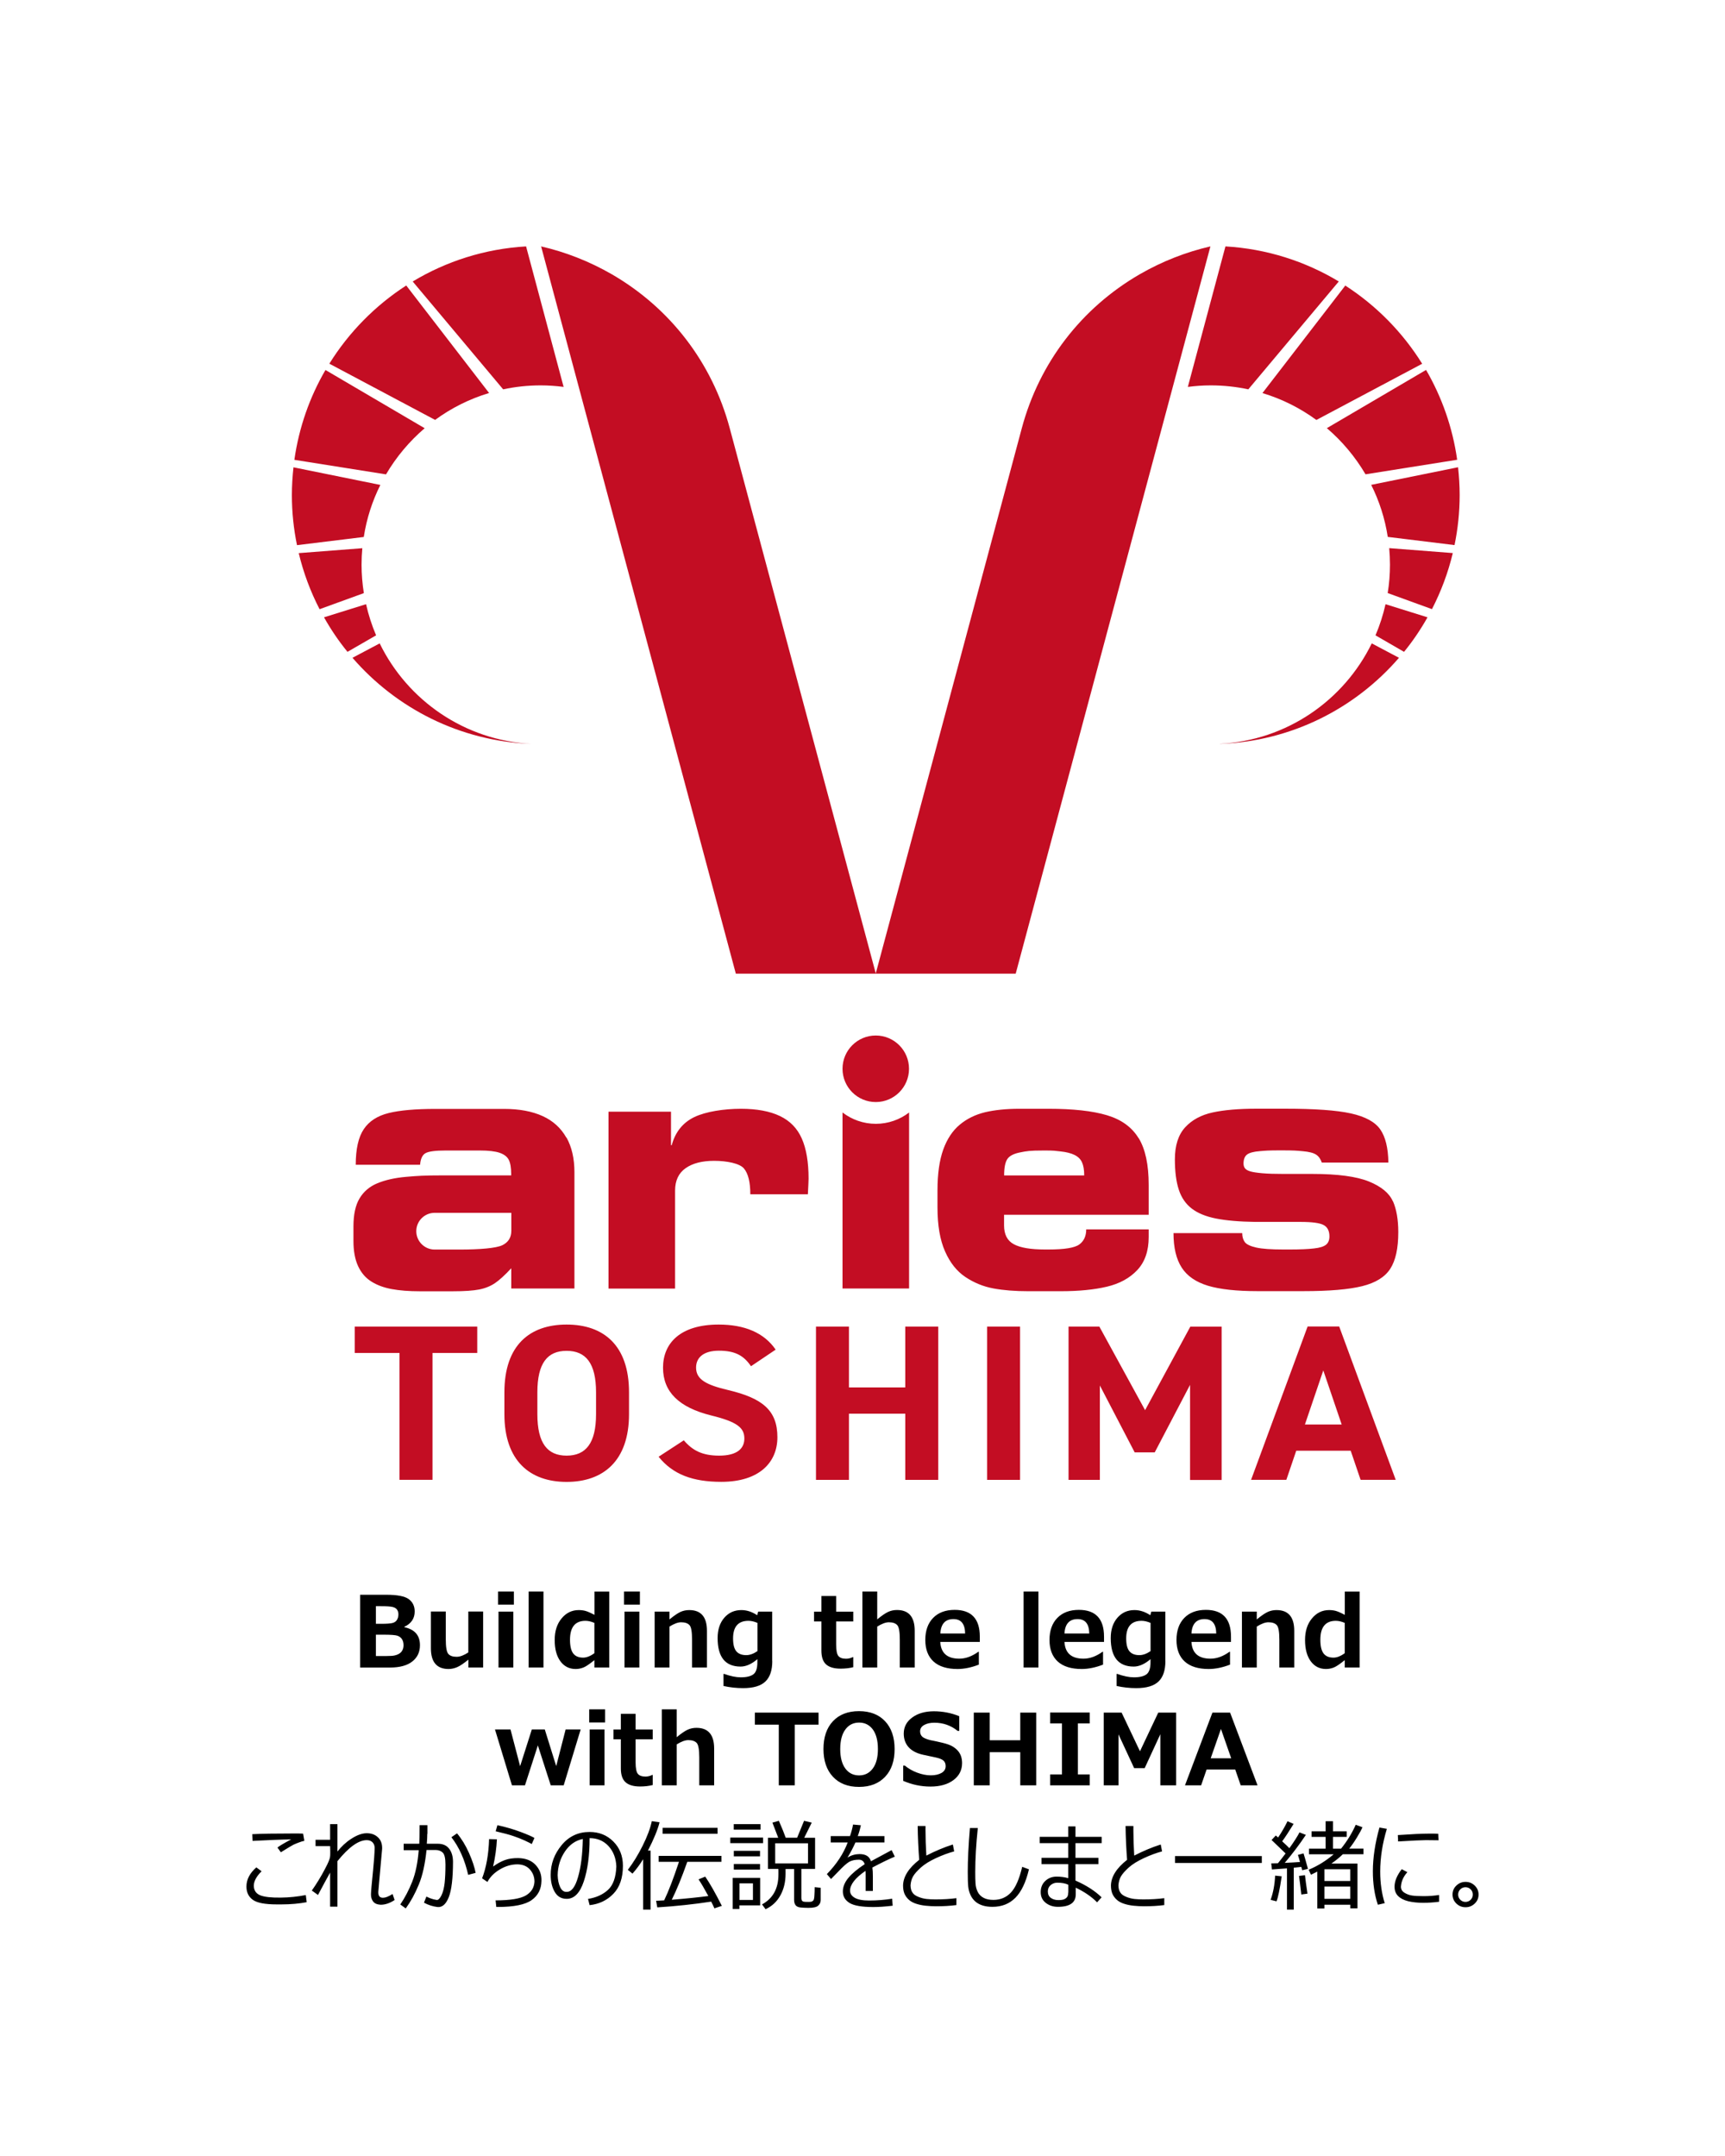
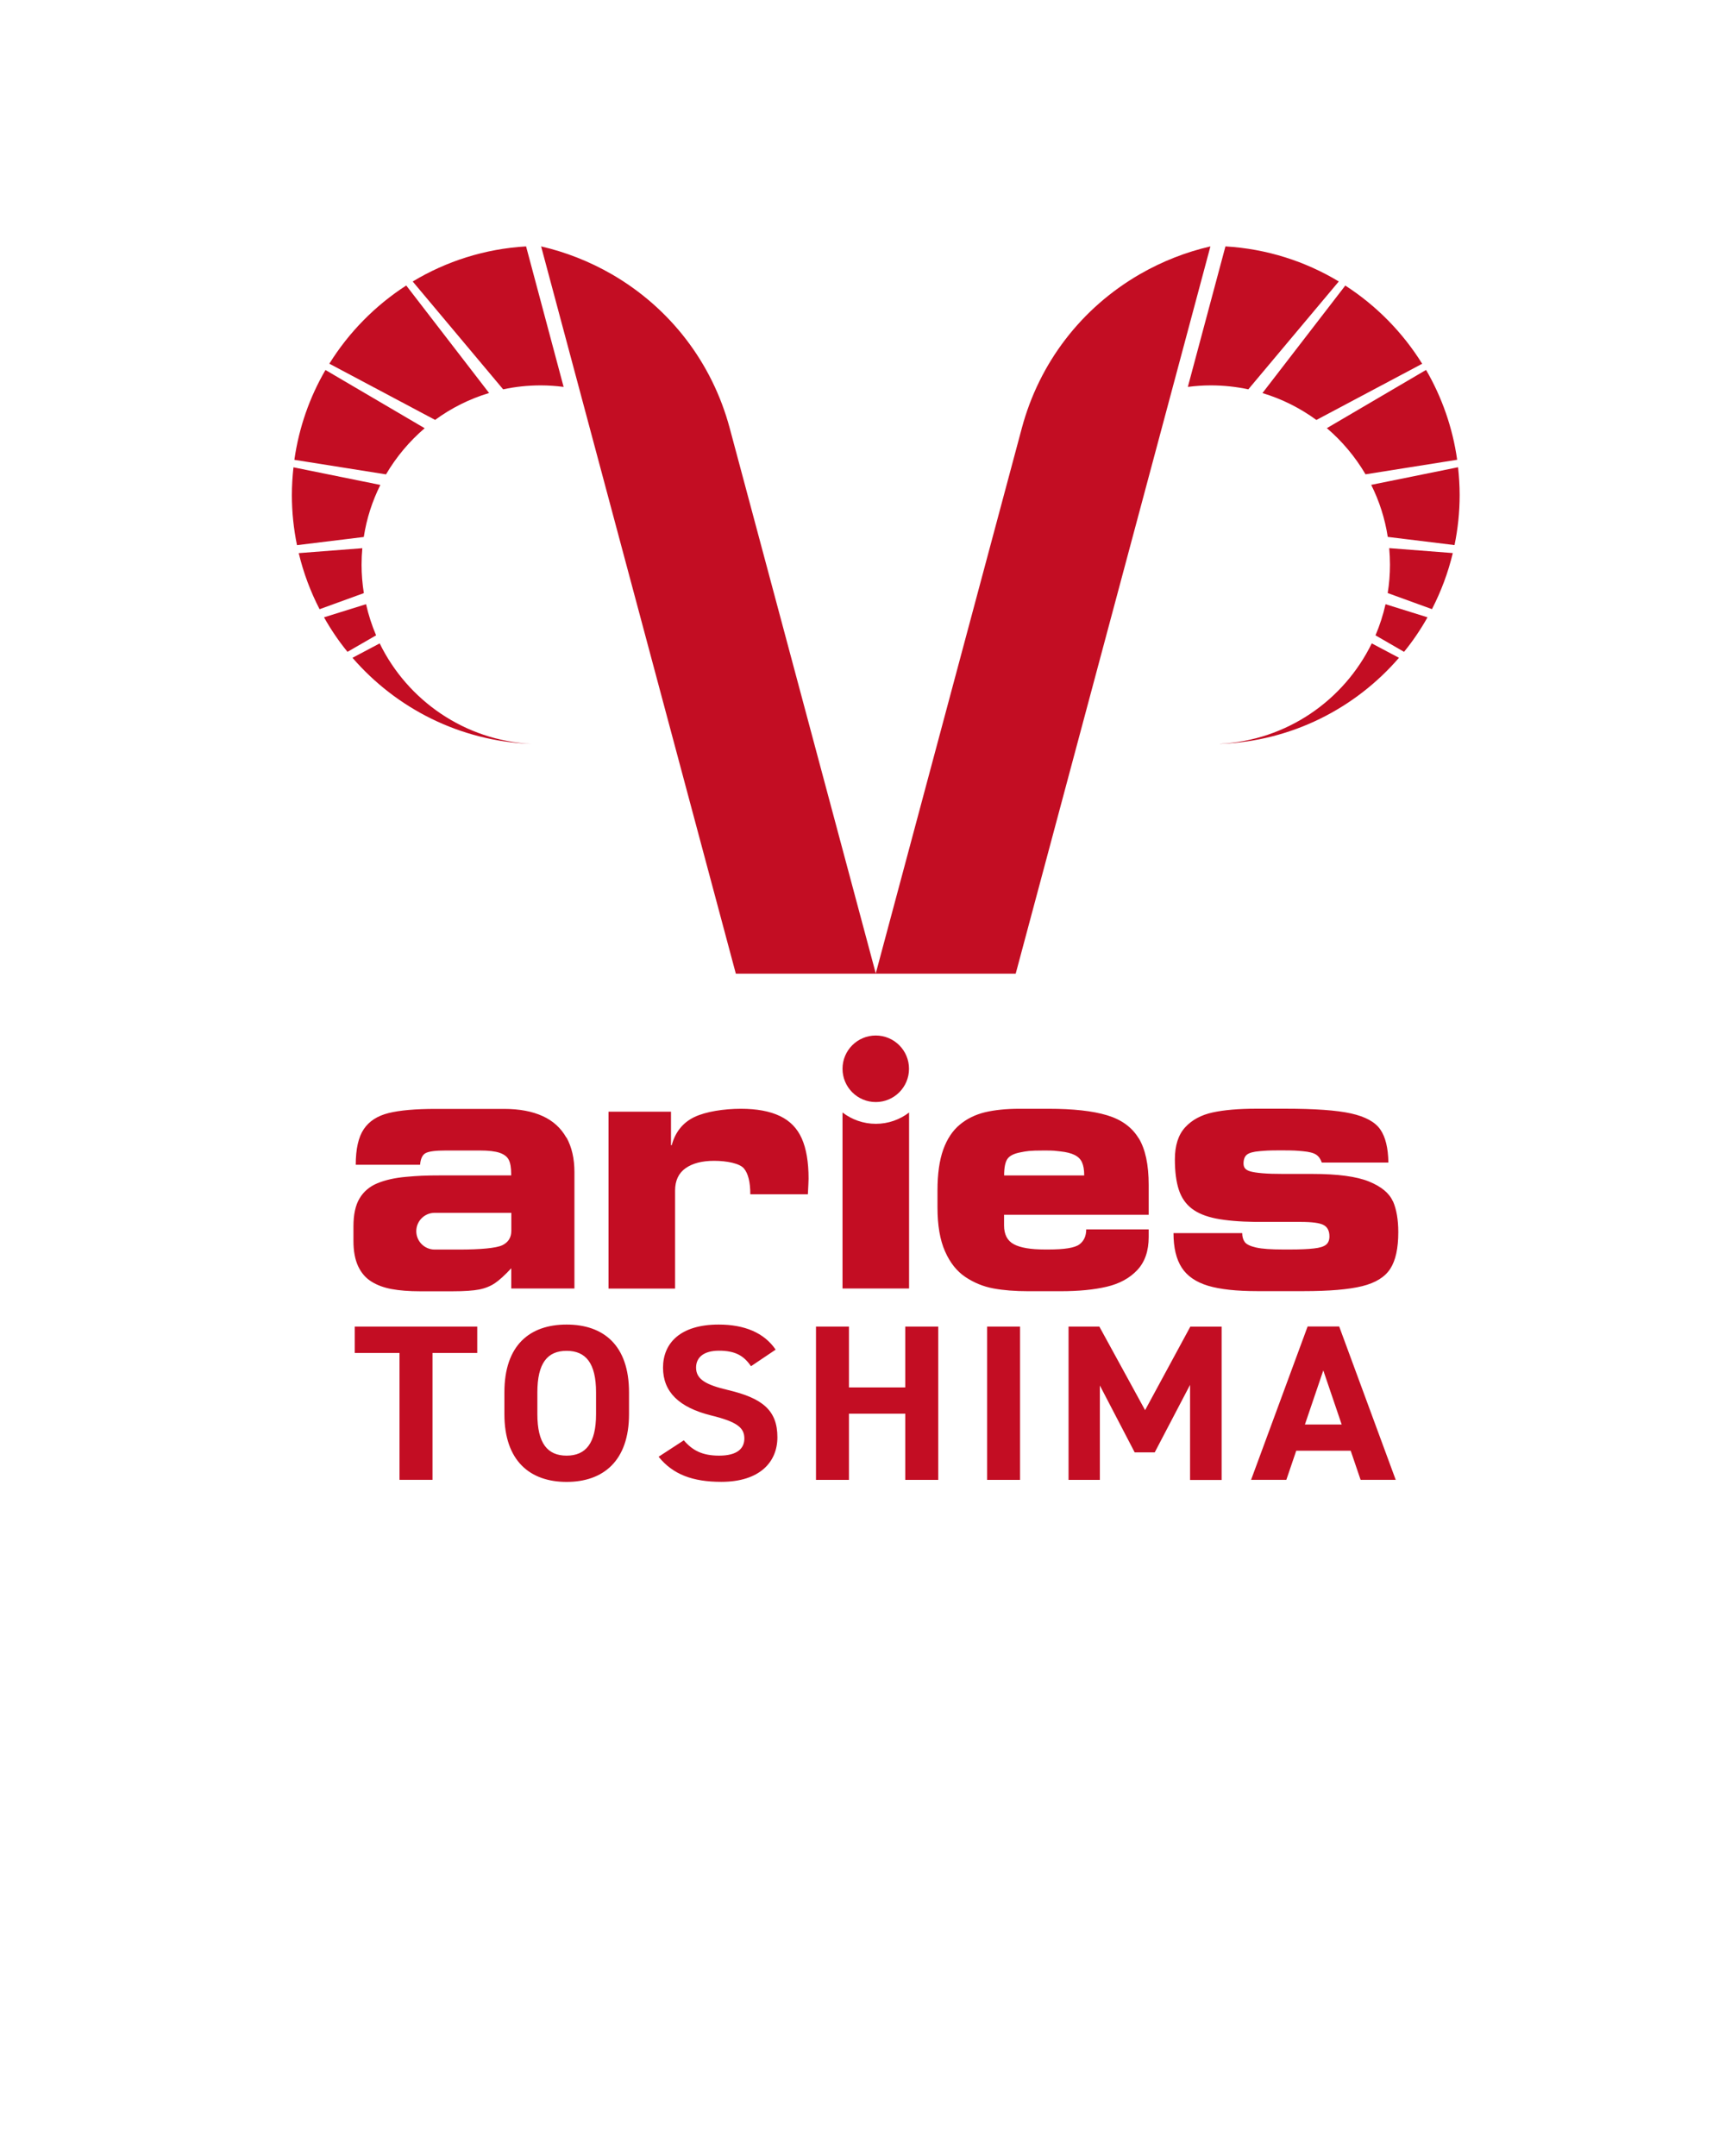
<svg xmlns="http://www.w3.org/2000/svg" width="168" height="210" viewBox="0 0 168 210" fill="none">
-   <path d="M35.071 162.416V155.334H37.614C38.694 155.334 39.422 155.476 39.807 155.759C40.192 156.043 40.387 156.441 40.387 156.961C40.387 157.643 40.05 158.143 39.382 158.453V158.494C40.394 158.71 40.9 159.29 40.9 160.249C40.9 160.917 40.65 161.444 40.151 161.836C39.652 162.227 38.93 162.423 37.979 162.423H35.064L35.071 162.416ZM36.609 156.448V158.163H37.189C37.668 158.163 38.006 158.136 38.208 158.089C38.41 158.041 38.559 157.94 38.653 157.791C38.748 157.643 38.802 157.461 38.802 157.245C38.802 157.069 38.761 156.92 38.674 156.792C38.586 156.664 38.451 156.576 38.255 156.529C38.06 156.475 37.668 156.448 37.081 156.448H36.609ZM36.609 159.216V161.302H37.095C37.527 161.302 37.857 161.302 38.087 161.289C38.316 161.282 38.532 161.235 38.721 161.154C38.91 161.073 39.058 160.958 39.153 160.803C39.254 160.647 39.301 160.465 39.301 160.242C39.301 160.006 39.247 159.81 39.146 159.655C39.045 159.5 38.896 159.392 38.707 159.324C38.519 159.257 38.066 159.223 37.358 159.223H36.616L36.609 159.216ZM47.059 162.416H45.616V161.653C45.177 162.011 44.82 162.254 44.543 162.376C44.267 162.497 43.983 162.565 43.686 162.565C42.539 162.565 41.966 161.89 41.966 160.546V156.968H43.416V159.682C43.416 160.438 43.497 160.911 43.666 161.1C43.835 161.289 44.105 161.377 44.476 161.377C44.8 161.377 45.177 161.235 45.609 160.951V156.968H47.053V162.41L47.059 162.416ZM50.048 156.293H48.503V155.016H50.048V156.293ZM49.994 162.416H48.55V156.974H49.994V162.416ZM52.929 162.416H51.485V155.016H52.929V162.416ZM59.331 162.416H57.888V161.701C57.415 162.085 57.065 162.322 56.828 162.416C56.592 162.511 56.336 162.565 56.066 162.565C55.445 162.565 54.946 162.315 54.575 161.809C54.204 161.302 54.022 160.614 54.022 159.743C54.022 158.872 54.245 158.176 54.697 157.636C55.142 157.096 55.702 156.826 56.363 156.826C56.599 156.826 56.822 156.853 57.017 156.907C57.213 156.961 57.51 157.089 57.894 157.292V155.023H59.338V162.423L59.331 162.416ZM57.888 161.025V158.075C57.577 157.94 57.281 157.872 57.017 157.872C56.019 157.872 55.513 158.487 55.513 159.709C55.513 160.323 55.614 160.769 55.823 161.046C56.032 161.323 56.356 161.458 56.795 161.458C57.125 161.458 57.49 161.316 57.888 161.025ZM62.32 156.293H60.775V155.016H62.32V156.293ZM62.266 162.416H60.822V156.974H62.266V162.416ZM68.851 162.416H67.4V159.702C67.4 158.946 67.319 158.473 67.151 158.291C66.982 158.109 66.712 158.014 66.334 158.014C66.024 158.014 65.646 158.156 65.201 158.433V162.416H63.757V156.974H65.201V157.737C65.653 157.366 66.01 157.123 66.28 157.001C66.55 156.88 66.834 156.826 67.13 156.826C68.277 156.826 68.851 157.501 68.851 158.845V162.423V162.416ZM75.213 161.795C75.213 162.693 74.99 163.362 74.538 163.787C74.086 164.219 73.364 164.428 72.372 164.428C71.731 164.428 71.097 164.361 70.463 164.219V163.044H70.531C71.151 163.267 71.691 163.375 72.15 163.375C72.71 163.375 73.121 163.274 73.378 163.078C73.634 162.882 73.762 162.491 73.762 161.91V161.606C73.202 162.085 72.656 162.329 72.129 162.329C70.639 162.329 69.89 161.404 69.89 159.554C69.89 158.73 70.106 158.075 70.537 157.575C70.969 157.076 71.522 156.826 72.204 156.826C72.73 156.826 73.243 156.995 73.742 157.326L73.843 156.974H75.206V161.795H75.213ZM73.769 160.823V158.075C73.452 157.94 73.162 157.872 72.892 157.872C71.893 157.872 71.394 158.446 71.394 159.587C71.394 160.161 71.495 160.573 71.704 160.83C71.914 161.086 72.237 161.215 72.676 161.215C73.02 161.215 73.384 161.086 73.769 160.823ZM83.106 162.389C82.722 162.484 82.31 162.531 81.871 162.531C81.224 162.531 80.752 162.389 80.448 162.113C80.144 161.836 79.996 161.383 79.996 160.769V157.933H79.281V156.981H79.996V155.455H81.433V156.981H83.099V157.933H81.433V160.175C81.433 160.749 81.507 161.127 81.656 161.302C81.804 161.478 82.047 161.566 82.398 161.566C82.62 161.566 82.843 161.512 83.059 161.404H83.099V162.389H83.106ZM89.084 162.416H87.633V159.702C87.633 158.946 87.552 158.473 87.383 158.291C87.215 158.109 86.945 158.014 86.567 158.014C86.257 158.014 85.879 158.156 85.434 158.433V162.416H83.99V155.016H85.434V157.731C85.886 157.359 86.243 157.116 86.513 156.995C86.783 156.873 87.066 156.819 87.363 156.819C88.51 156.819 89.084 157.494 89.084 158.838V162.416ZM95.432 159.925H91.573C91.634 161.019 92.254 161.559 93.428 161.559C94.042 161.559 94.656 161.336 95.277 160.89H95.331V162.14C94.595 162.423 93.9 162.565 93.253 162.565C92.234 162.565 91.451 162.322 90.918 161.836C90.386 161.35 90.116 160.647 90.116 159.736C90.116 158.824 90.372 158.109 90.878 157.589C91.384 157.069 92.086 156.806 92.976 156.806C94.609 156.806 95.425 157.677 95.425 159.412V159.918L95.432 159.925ZM93.995 159.108C93.981 158.17 93.604 157.704 92.855 157.704C92.059 157.704 91.634 158.17 91.58 159.108H93.995ZM101.133 162.416H99.689V155.016H101.133V162.416ZM107.528 159.925H103.669C103.73 161.019 104.351 161.559 105.525 161.559C106.139 161.559 106.753 161.336 107.373 160.89H107.427V162.14C106.692 162.423 105.997 162.565 105.349 162.565C104.331 162.565 103.548 162.322 103.015 161.836C102.482 161.35 102.212 160.647 102.212 159.736C102.212 158.824 102.469 158.109 102.975 157.589C103.481 157.069 104.182 156.806 105.073 156.806C106.705 156.806 107.522 157.677 107.522 159.412V159.918L107.528 159.925ZM106.085 159.108C106.071 158.17 105.693 157.704 104.945 157.704C104.148 157.704 103.723 158.17 103.669 159.108H106.085ZM113.499 161.795C113.499 162.693 113.276 163.362 112.824 163.787C112.372 164.219 111.651 164.428 110.659 164.428C110.018 164.428 109.384 164.361 108.75 164.219V163.044H108.817C109.438 163.267 109.977 163.375 110.436 163.375C110.996 163.375 111.408 163.274 111.664 163.078C111.92 162.882 112.049 162.491 112.049 161.91V161.606C111.489 162.085 110.942 162.329 110.416 162.329C108.925 162.329 108.176 161.404 108.176 159.554C108.176 158.73 108.392 158.075 108.824 157.575C109.256 157.076 109.809 156.826 110.49 156.826C111.016 156.826 111.529 156.995 112.028 157.326L112.13 156.974H113.492V161.795H113.499ZM112.055 160.823V158.075C111.738 157.94 111.448 157.872 111.178 157.872C110.18 157.872 109.681 158.446 109.681 159.587C109.681 160.161 109.782 160.573 109.991 160.83C110.2 161.086 110.524 161.215 110.962 161.215C111.306 161.215 111.671 161.086 112.055 160.823ZM119.895 159.925H116.036C116.096 161.019 116.717 161.559 117.891 161.559C118.505 161.559 119.119 161.336 119.74 160.89H119.794V162.14C119.058 162.423 118.363 162.565 117.716 162.565C116.697 162.565 115.914 162.322 115.381 161.836C114.848 161.35 114.579 160.647 114.579 159.736C114.579 158.824 114.835 158.109 115.341 157.589C115.847 157.069 116.549 156.806 117.439 156.806C119.072 156.806 119.888 157.677 119.888 159.412V159.918L119.895 159.925ZM118.451 159.108C118.438 158.17 118.06 157.704 117.311 157.704C116.515 157.704 116.09 158.17 116.036 159.108H118.451ZM126.048 162.416H124.597V159.702C124.597 158.946 124.516 158.473 124.347 158.291C124.179 158.109 123.909 158.014 123.531 158.014C123.221 158.014 122.843 158.156 122.398 158.433V162.416H120.954V156.974H122.398V157.737C122.85 157.366 123.207 157.123 123.477 157.001C123.747 156.88 124.03 156.826 124.327 156.826C125.474 156.826 126.048 157.501 126.048 158.845V162.423V162.416ZM132.41 162.416H130.966V161.701C130.494 162.085 130.143 162.322 129.907 162.416C129.67 162.511 129.414 162.565 129.144 162.565C128.524 162.565 128.024 162.315 127.653 161.809C127.282 161.302 127.1 160.614 127.1 159.743C127.1 158.872 127.323 158.176 127.775 157.636C128.22 157.096 128.78 156.826 129.441 156.826C129.677 156.826 129.9 156.853 130.095 156.907C130.291 156.961 130.588 157.089 130.973 157.292V155.023H132.416V162.423L132.41 162.416ZM130.966 161.025V158.075C130.655 157.94 130.359 157.872 130.095 157.872C129.097 157.872 128.591 158.487 128.591 159.709C128.591 160.323 128.692 160.769 128.901 161.046C129.11 161.323 129.434 161.458 129.873 161.458C130.203 161.458 130.568 161.316 130.966 161.025ZM56.552 168.452L54.899 173.894H53.637L52.383 170.005L51.128 173.894H49.859L48.206 168.452H49.718L50.655 172.031L51.796 168.452H53.057L54.17 172.024L55.088 168.452H56.545H56.552ZM58.927 167.77H57.382V166.494H58.927V167.77ZM58.873 173.894H57.429V168.452H58.873V173.894ZM63.575 173.867C63.19 173.962 62.779 174.009 62.34 174.009C61.693 174.009 61.22 173.867 60.917 173.59C60.613 173.314 60.465 172.861 60.465 172.247V169.411H59.75V168.459H60.465V166.933H61.902V168.459H63.568V169.411H61.902V171.653C61.902 172.227 61.976 172.605 62.124 172.78C62.273 172.956 62.516 173.043 62.867 173.043C63.089 173.043 63.312 172.989 63.528 172.881H63.568V173.867H63.575ZM69.552 173.894H68.102V171.18C68.102 170.424 68.021 169.951 67.852 169.769C67.684 169.587 67.414 169.492 67.036 169.492C66.726 169.492 66.348 169.634 65.903 169.911V173.894H64.459V166.494H65.903V169.209C66.355 168.837 66.712 168.594 66.982 168.473C67.252 168.351 67.535 168.297 67.832 168.297C68.979 168.297 69.552 168.972 69.552 170.316V173.894ZM79.726 167.986H77.399V173.894H75.847V167.986H73.519V166.812H79.719V167.986H79.726ZM83.659 174.049C82.58 174.049 81.737 173.719 81.123 173.064C80.509 172.409 80.198 171.504 80.198 170.363C80.198 169.222 80.502 168.311 81.116 167.656C81.73 167.001 82.573 166.67 83.659 166.67C84.746 166.67 85.589 167.001 86.203 167.656C86.817 168.311 87.127 169.215 87.127 170.363C87.127 171.511 86.823 172.402 86.21 173.057C85.596 173.712 84.746 174.049 83.659 174.049ZM83.666 167.784C83.106 167.784 82.661 168.007 82.33 168.459C82 168.905 81.831 169.539 81.831 170.363C81.831 171.187 82 171.815 82.33 172.26C82.661 172.706 83.106 172.929 83.666 172.929C84.226 172.929 84.665 172.706 85.002 172.254C85.339 171.801 85.501 171.173 85.501 170.356C85.501 169.539 85.332 168.905 85.009 168.459C84.678 168.013 84.233 167.784 83.673 167.784H83.666ZM87.964 173.476V171.977H88.126C88.476 172.267 88.881 172.497 89.333 172.665C89.792 172.834 90.224 172.922 90.649 172.922C91.074 172.922 91.431 172.841 91.701 172.686C91.964 172.53 92.099 172.314 92.099 172.031C92.099 171.815 92.038 171.639 91.91 171.511C91.782 171.383 91.546 171.275 91.188 171.194C90.932 171.146 90.5 171.052 89.893 170.917C89.286 170.782 88.814 170.539 88.496 170.188C88.18 169.836 88.017 169.398 88.017 168.857C88.017 168.216 88.294 167.689 88.841 167.291C89.387 166.886 90.096 166.683 90.952 166.683C91.809 166.683 92.652 166.845 93.421 167.163V168.594H93.266C92.612 168.061 91.856 167.797 90.999 167.797C90.595 167.797 90.264 167.872 90.001 168.02C89.738 168.169 89.61 168.378 89.61 168.635C89.61 168.857 89.684 169.033 89.832 169.168C89.981 169.296 90.237 169.404 90.595 169.492C90.952 169.56 91.357 169.647 91.802 169.755C92.248 169.863 92.578 169.985 92.794 170.12C93.01 170.255 93.185 170.404 93.314 170.559C93.442 170.714 93.543 170.896 93.604 171.086C93.664 171.281 93.698 171.497 93.698 171.727C93.698 172.416 93.415 172.969 92.855 173.388C92.295 173.806 91.546 174.016 90.622 174.016C89.697 174.016 88.834 173.833 87.97 173.462L87.964 173.476ZM100.917 173.894H99.365V170.667H96.39V173.894H94.838V166.812H96.39V169.506H99.365V166.812H100.917V173.894ZM106.132 173.894H102.273V172.834H103.427V167.865H102.273V166.805H106.132V167.865H104.978V172.834H106.132V173.894ZM114.538 173.894H113.007V168.918L111.482 172.22H110.456L108.932 168.932V173.894H107.495V166.812H109.235L111.023 170.579L112.804 166.812H114.545V173.894H114.538ZM122.472 173.894H120.833L120.3 172.355H117.513L116.98 173.894H115.408L118.08 166.812H119.8L122.472 173.894ZM119.908 171.261L118.91 168.405L117.911 171.261H119.915H119.908ZM29.869 185.278C29.134 185.419 28.311 185.494 27.4 185.494H26.968C25.808 185.494 25.026 185.345 24.614 185.041C24.202 184.737 24 184.312 24 183.752C24 183.07 24.324 182.449 24.965 181.888L25.477 182.266C24.971 182.766 24.715 183.245 24.715 183.698C24.735 184.143 24.945 184.447 25.349 184.609C25.754 184.771 26.422 184.845 27.346 184.832C28.176 184.825 28.986 184.737 29.782 184.582L29.869 185.271V185.278ZM29.633 179.302C29.471 179.336 29.289 179.39 29.087 179.471C28.884 179.545 28.709 179.62 28.581 179.68C28.446 179.748 28.034 179.991 27.353 180.416L27.022 179.957C27.164 179.829 27.609 179.559 28.358 179.161C27.434 179.174 26.179 179.228 24.594 179.309L24.567 178.654C25.498 178.607 26.8 178.587 28.486 178.587C29.006 178.587 29.343 178.587 29.519 178.6L29.64 179.302H29.633ZM32.15 182.395C31.839 182.948 31.448 183.677 30.969 184.575L30.369 184.143C30.578 183.846 30.794 183.522 31.016 183.158C31.239 182.793 31.441 182.442 31.623 182.091C31.806 181.746 31.934 181.49 32.001 181.321C32.069 181.152 32.116 181.017 32.136 180.916C32.157 180.808 32.163 180.666 32.163 180.47C32.163 180.308 32.163 180.092 32.15 179.815H30.733V179.201H32.15V177.675H32.865V180.342C33.243 179.863 33.675 179.451 34.174 179.127C34.734 178.755 35.246 178.566 35.705 178.56C36.15 178.56 36.515 178.688 36.791 178.944C37.075 179.201 37.21 179.545 37.216 179.964C37.216 180.004 37.216 180.038 37.216 180.079L36.94 183.151C36.879 183.853 36.845 184.218 36.845 184.258C36.825 184.67 36.987 184.866 37.338 184.845C37.54 184.845 37.844 184.724 38.235 184.481L38.431 185.068C37.972 185.372 37.52 185.527 37.075 185.527C36.724 185.507 36.474 185.399 36.333 185.203C36.191 185.007 36.123 184.771 36.13 184.508C36.13 184.299 36.198 183.502 36.339 182.118C36.42 181.301 36.474 180.592 36.488 179.998C36.488 179.775 36.42 179.593 36.285 179.451C36.15 179.309 35.962 179.235 35.719 179.235C34.916 179.235 33.965 179.917 32.865 181.281V185.716H32.15V182.388V182.395ZM41.615 178.62C41.615 178.904 41.595 179.221 41.568 179.586H42.641C43.12 179.586 43.484 179.741 43.733 180.058C43.983 180.376 44.111 180.794 44.118 181.308C44.118 182.948 43.976 184.11 43.706 184.791C43.437 185.473 43.072 185.791 42.62 185.75C42.155 185.696 41.71 185.554 41.291 185.325L41.527 184.731C41.689 184.812 41.851 184.879 42.006 184.933C42.162 184.987 42.337 185.034 42.533 185.061C42.681 185.075 42.83 184.933 42.985 184.629C43.14 184.326 43.241 183.92 43.302 183.421C43.356 182.921 43.383 182.32 43.383 181.625C43.383 181.004 43.295 180.612 43.113 180.443C42.931 180.275 42.701 180.194 42.425 180.194H41.541C41.399 181.564 41.15 182.692 40.785 183.569C40.421 184.454 39.996 185.224 39.517 185.885L38.984 185.5C39.422 184.859 39.814 184.123 40.144 183.286C40.475 182.449 40.684 181.422 40.779 180.214H39.315V179.586H40.833C40.853 179.296 40.866 178.695 40.866 177.776H41.629V178.62H41.615ZM46.324 182.422L45.596 182.617C45.265 181.146 44.718 179.923 43.963 178.951L44.509 178.573C44.948 179.093 45.339 179.728 45.67 180.47C46 181.213 46.216 181.861 46.324 182.422ZM48.335 185.743L48.267 185.102C49.704 185.102 50.682 184.933 51.215 184.623C51.748 184.305 52.025 183.86 52.052 183.272C52.052 182.813 51.897 182.422 51.613 182.098C51.33 181.773 50.925 181.605 50.406 181.591C49.819 181.591 49.252 181.753 48.699 182.077C48.146 182.401 47.734 182.813 47.471 183.306L46.952 182.955C47.356 181.908 47.586 180.632 47.633 179.134L48.395 179.154C48.355 179.998 48.233 180.882 48.024 181.807C48.416 181.517 48.807 181.308 49.178 181.173C49.556 181.037 49.987 180.977 50.473 180.983C51.202 180.997 51.769 181.22 52.167 181.652C52.565 182.084 52.754 182.597 52.733 183.205C52.72 184.008 52.403 184.629 51.775 185.075C51.148 185.521 50.055 185.743 48.483 185.743H48.335ZM52.052 179.019L51.789 179.613C51.62 179.518 51.384 179.404 51.067 179.255C50.75 179.113 50.399 178.971 50.014 178.843C49.63 178.708 49.05 178.553 48.274 178.371L48.443 177.776C49.293 177.965 50.048 178.188 50.709 178.438C51.371 178.688 51.823 178.884 52.045 179.019H52.052ZM57.422 185.561L57.267 184.96C58.07 184.832 58.718 184.535 59.217 184.076C59.716 183.617 59.986 182.854 60.026 181.794C59.993 180.997 59.743 180.342 59.264 179.815C58.785 179.296 58.171 179.039 57.422 179.039C57.422 180.727 57.233 182.131 56.855 183.259C56.478 184.386 55.924 184.953 55.189 184.953C54.67 184.953 54.285 184.724 54.022 184.272C53.759 183.819 53.631 183.266 53.631 182.617C53.631 181.544 53.988 180.578 54.697 179.721C55.405 178.863 56.316 178.438 57.422 178.438C58.346 178.438 59.115 178.749 59.736 179.37C60.357 179.991 60.667 180.781 60.667 181.733C60.667 182.914 60.357 183.819 59.736 184.461C59.115 185.102 58.346 185.467 57.415 185.568L57.422 185.561ZM56.768 179.12C56.053 179.262 55.466 179.674 55.014 180.349C54.562 181.024 54.325 181.794 54.312 182.651C54.325 183.11 54.407 183.495 54.555 183.812C54.703 184.13 54.913 184.285 55.182 184.272C55.648 184.285 56.019 183.806 56.295 182.833C56.579 181.861 56.734 180.619 56.761 179.12H56.768ZM62.637 185.993V181.091C62.327 181.598 61.976 182.07 61.598 182.496L61.146 182.125C61.659 181.456 62.138 180.68 62.583 179.788C63.029 178.897 63.332 178.094 63.48 177.385L64.236 177.493C64.054 178.222 63.676 179.14 63.103 180.254H63.359V186H62.63L62.637 185.993ZM64.013 185.784L63.899 185.143C64.148 185.136 64.412 185.122 64.681 185.102C65.113 184.211 65.592 182.962 66.125 181.348H64.148V180.767H70.261V181.348H66.935C66.395 182.881 65.889 184.11 65.424 185.041C66.84 184.926 68.028 184.805 68.986 184.677C68.615 183.988 68.297 183.448 68.034 183.056L68.682 182.786C69.134 183.441 69.674 184.393 70.301 185.635L69.579 185.878C69.478 185.656 69.377 185.433 69.262 185.224C67.589 185.48 65.835 185.669 64.007 185.784H64.013ZM64.533 178.614V178.033H69.883V178.614H64.533ZM71.124 179.525V178.985H74.315V179.525H71.124ZM72.008 185.588V185.939H71.354V182.908H74.032V185.588H72.008ZM71.462 178.209V177.675H74.073V178.209H71.462ZM71.468 180.815V180.275H74.019V180.815H71.468ZM71.468 182.104V181.557H74.019V182.104H71.468ZM73.33 183.441H72.015V185.061H73.33V183.441ZM74.558 185.959L74.214 185.494C75.28 184.913 75.813 183.941 75.813 182.577V182.212L75.806 182.037H74.794V179.005H75.793L75.226 177.527L75.854 177.351C76.164 178.053 76.38 178.6 76.522 178.998H77.635L78.309 177.351L79.058 177.527L78.323 179.005H79.382V182.037H78.046V184.893C78.046 184.987 78.067 185.061 78.1 185.116C78.134 185.17 78.188 185.203 78.249 185.224C78.309 185.244 78.465 185.251 78.714 185.251C78.856 185.251 78.957 185.244 79.018 185.23C79.078 185.217 79.139 185.176 79.2 185.122C79.261 185.061 79.301 184.906 79.315 184.643C79.335 184.38 79.341 184.103 79.341 183.812L79.928 183.873V185.068C79.928 185.291 79.847 185.467 79.686 185.615C79.524 185.764 79.207 185.831 78.734 185.831C78.478 185.831 78.228 185.818 77.992 185.797C77.756 185.777 77.588 185.703 77.486 185.575C77.385 185.446 77.338 185.264 77.338 185.041V182.05H76.508V182.509C76.508 183.306 76.339 184.008 76.002 184.616C75.665 185.224 75.186 185.676 74.552 185.966L74.558 185.959ZM78.694 179.539H75.496V181.497H78.694V179.539ZM85.002 184.184H84.307V182.644C84.307 182.496 84.307 182.354 84.293 182.226C83.288 182.921 82.789 183.563 82.789 184.15C82.789 184.447 82.944 184.677 83.248 184.852C83.551 185.028 84.024 185.116 84.651 185.116C85.413 185.116 86.156 185.055 86.891 184.94L86.938 185.622C86.189 185.71 85.569 185.75 85.056 185.75C83.956 185.75 83.187 185.622 82.749 185.359C82.31 185.095 82.087 184.717 82.087 184.231C82.087 183.785 82.263 183.347 82.62 182.914C82.978 182.482 83.511 182.037 84.213 181.578C84.125 181.281 83.929 181.139 83.646 181.139C83.268 181.139 82.958 181.206 82.715 181.341C82.472 181.476 82.087 181.821 81.575 182.368L80.934 183.022L80.529 182.543C81.473 181.578 82.148 180.551 82.56 179.458H80.907V178.843H82.782C82.91 178.472 83.012 178.094 83.079 177.716L83.841 177.783C83.767 178.141 83.666 178.499 83.538 178.843H86.135V179.458H83.315C83.106 179.93 82.85 180.416 82.539 180.936C82.728 180.815 82.924 180.727 83.12 180.673C83.315 180.619 83.518 180.592 83.713 180.592C84.32 180.592 84.692 180.828 84.82 181.294L86.837 180.207L87.147 180.842C86.621 181.058 85.892 181.409 84.961 181.902C84.995 182.125 85.009 182.415 85.009 182.773V184.197L85.002 184.184ZM93.131 185.561C92.517 185.642 91.863 185.676 91.161 185.676C90.824 185.676 90.487 185.656 90.149 185.622C89.812 185.588 89.502 185.521 89.212 185.426C88.928 185.332 88.685 185.203 88.503 185.028C88.314 184.859 88.18 184.663 88.085 184.447C87.997 184.231 87.95 183.968 87.95 183.657C87.964 182.8 88.49 181.962 89.522 181.152C89.441 180.072 89.387 178.978 89.374 177.857H90.136C90.136 177.992 90.136 178.134 90.136 178.283C90.136 179.019 90.163 179.836 90.217 180.74C91.081 180.295 91.944 179.93 92.801 179.66L92.929 180.329C92.382 180.477 91.789 180.693 91.161 180.983C90.534 181.274 90.035 181.584 89.677 181.908C89.32 182.233 89.07 182.516 88.928 182.759C88.787 183.002 88.706 183.293 88.679 183.637C88.679 183.806 88.706 183.961 88.746 184.096C88.793 184.231 88.868 184.359 88.969 184.467C89.07 184.575 89.245 184.683 89.488 184.778C89.731 184.872 89.987 184.94 90.257 184.967C90.527 184.994 90.811 185.007 91.101 185.007C91.85 185.007 92.531 184.967 93.145 184.886V185.554L93.131 185.561ZM100.208 182.084C99.912 183.34 99.473 184.258 98.893 184.845C98.313 185.433 97.571 185.73 96.66 185.73C96.302 185.73 95.985 185.689 95.709 185.602C95.432 185.514 95.196 185.392 95 185.224C94.805 185.055 94.643 184.845 94.528 184.596C94.406 184.346 94.332 184.069 94.299 183.779C94.265 183.482 94.251 182.995 94.251 182.314C94.251 181.159 94.319 179.741 94.46 178.053H95.23C95.061 179.667 94.98 181.098 94.98 182.347C94.98 182.786 94.987 183.151 95.007 183.448C95.027 183.745 95.095 184.022 95.223 184.278C95.351 184.535 95.547 184.724 95.803 184.859C96.059 184.994 96.376 185.055 96.754 185.055C97.436 185.055 98.002 184.818 98.454 184.339C98.906 183.86 99.271 183.029 99.554 181.834L100.208 182.077V182.084ZM107.286 184.805L106.847 185.291C106.301 184.737 105.606 184.265 104.769 183.866V184.515C104.769 185.325 104.189 185.73 103.035 185.73C102.57 185.73 102.178 185.602 101.848 185.345C101.517 185.088 101.355 184.737 101.355 184.292C101.355 183.846 101.511 183.468 101.821 183.191C102.131 182.914 102.489 182.786 102.907 182.786C103.325 182.786 103.717 182.84 104.04 182.941V181.571H101.436V180.956H104.04V179.525H101.254V178.911H104.04V177.898H104.742V178.911H107.292V179.525H104.742V180.956H106.975V181.571H104.742V183.171C105.801 183.637 106.651 184.184 107.286 184.805ZM104.047 184.265V183.583C103.784 183.448 103.42 183.38 102.975 183.38C102.718 183.38 102.502 183.461 102.32 183.617C102.138 183.772 102.05 183.981 102.05 184.238C102.05 184.508 102.145 184.717 102.34 184.859C102.536 185.001 102.779 185.075 103.069 185.075C103.359 185.075 103.555 185.041 103.683 184.974C103.811 184.906 103.899 184.825 103.953 184.737C104.007 184.65 104.034 184.494 104.047 184.272V184.265ZM113.378 185.561C112.764 185.642 112.109 185.676 111.408 185.676C111.07 185.676 110.733 185.656 110.396 185.622C110.058 185.588 109.748 185.521 109.458 185.426C109.175 185.332 108.932 185.203 108.75 185.028C108.561 184.859 108.426 184.663 108.331 184.447C108.244 184.231 108.196 183.968 108.196 183.657C108.21 182.8 108.736 181.962 109.768 181.152C109.687 180.072 109.633 178.978 109.62 177.857H110.382C110.382 177.992 110.382 178.134 110.382 178.283C110.382 179.019 110.409 179.836 110.463 180.74C111.327 180.295 112.19 179.93 113.047 179.66L113.175 180.329C112.629 180.477 112.035 180.693 111.408 180.983C110.78 181.274 110.281 181.584 109.923 181.908C109.566 182.233 109.316 182.516 109.175 182.759C109.033 183.002 108.952 183.293 108.925 183.637C108.925 183.806 108.952 183.961 108.992 184.096C109.04 184.231 109.114 184.359 109.215 184.467C109.316 184.575 109.492 184.683 109.735 184.778C109.977 184.872 110.234 184.94 110.504 184.967C110.773 184.994 111.057 185.007 111.347 185.007C112.096 185.007 112.777 184.967 113.391 184.886V185.554L113.378 185.561ZM114.437 181.456V180.788H122.89V181.456H114.437ZM124.327 185.197L123.747 185.048C123.997 184.359 124.145 183.576 124.186 182.692L124.826 182.759C124.638 184.028 124.469 184.839 124.32 185.197H124.327ZM125.339 186V181.983L123.875 182.091L123.808 181.497C123.997 181.497 124.219 181.49 124.462 181.483C124.692 181.2 124.941 180.882 125.204 180.531L123.841 179.221L124.253 178.782L124.476 178.978C124.826 178.458 125.13 177.932 125.393 177.392L125.987 177.655C125.542 178.377 125.171 178.944 124.874 179.35C125.177 179.626 125.413 179.849 125.575 180.018C126.034 179.377 126.365 178.863 126.56 178.479L127.181 178.722C126.547 179.674 125.859 180.578 125.123 181.449C125.697 181.422 126.189 181.395 126.608 181.362C126.52 181.037 126.452 180.808 126.405 180.673L126.952 180.524C127.026 180.74 127.167 181.24 127.383 182.03L126.823 182.165L126.736 181.841C126.567 181.861 126.324 181.888 126 181.922V186H125.332H125.339ZM126.736 184.535C126.702 184.231 126.668 183.9 126.621 183.549L126.513 182.719L127.093 182.651C127.141 183.083 127.221 183.677 127.336 184.447L126.742 184.528L126.736 184.535ZM131.499 185.527H128.989V185.892H128.294V182.3L127.68 182.604L127.451 182.118C128.328 181.753 129.137 181.254 129.886 180.612H127.485V180.065H129.104V178.917H127.734V178.377H129.104V177.392H129.819V178.377H131.155V178.917H129.819V180.065H130.608C131.209 179.316 131.681 178.539 132.038 177.736L132.693 177.979C132.592 178.215 132.41 178.553 132.146 178.985C131.883 179.417 131.634 179.775 131.404 180.058H132.787V180.605H130.784C130.426 180.95 130.048 181.254 129.664 181.517H132.207V185.878H131.505V185.527H131.499ZM131.499 183.212V182.07H128.989V183.212H131.499ZM128.989 184.953H131.499V183.758H128.989V184.953ZM134.865 185.372L134.191 185.527C133.867 184.562 133.705 183.475 133.705 182.266C133.705 180.95 133.921 179.532 134.346 178.006L135.068 178.134C134.636 179.559 134.42 180.95 134.42 182.3C134.42 183.414 134.568 184.434 134.859 185.372H134.865ZM140.155 185.237C139.628 185.305 139.109 185.338 138.61 185.338C138.05 185.338 137.564 185.284 137.139 185.183C136.714 185.075 136.39 184.906 136.161 184.677C135.931 184.447 135.817 184.143 135.817 183.772C135.817 183.232 136.053 182.665 136.518 182.064L137.065 182.354C136.68 182.779 136.471 183.252 136.437 183.772C136.437 184.015 136.552 184.211 136.775 184.353C136.997 184.494 137.247 184.589 137.517 184.629C137.786 184.67 138.164 184.69 138.65 184.69C139.176 184.69 139.675 184.65 140.155 184.575V185.23V185.237ZM140.101 179.248C139.662 179.242 139.257 179.235 138.879 179.235C138.502 179.235 137.604 179.275 136.161 179.363C136.161 179.221 136.154 179.012 136.134 178.742C137.496 178.647 138.508 178.6 139.17 178.6C139.608 178.6 139.912 178.6 140.074 178.614L140.101 179.242V179.248ZM141.463 184.535C141.463 184.191 141.585 183.9 141.834 183.664C142.084 183.421 142.381 183.299 142.732 183.299C143.082 183.299 143.379 183.421 143.629 183.664C143.879 183.907 144 184.197 144 184.535C144 184.872 143.879 185.17 143.629 185.406C143.379 185.649 143.082 185.77 142.732 185.77C142.381 185.77 142.084 185.649 141.834 185.406C141.585 185.163 141.463 184.872 141.463 184.535ZM142.01 184.535C142.01 184.731 142.077 184.899 142.219 185.041C142.361 185.183 142.529 185.251 142.725 185.251C142.921 185.251 143.089 185.183 143.231 185.041C143.373 184.899 143.44 184.731 143.44 184.535C143.44 184.339 143.373 184.17 143.231 184.028C143.089 183.887 142.921 183.819 142.725 183.819C142.529 183.819 142.361 183.887 142.219 184.028C142.077 184.17 142.01 184.339 142.01 184.535Z" fill="black" />
  <path d="M85.292 94.839H71.664L52.7 24C55.074 24.547 57.388 25.452 59.561 26.701C65.275 30.002 69.364 35.336 71.07 41.71L85.299 94.839H85.292ZM41.359 41.71L31.698 36.038C30.16 38.678 29.114 41.642 28.669 44.788L37.594 46.206C38.593 44.505 39.868 42.986 41.359 41.71ZM47.633 38.28L39.564 27.808C36.542 29.759 33.978 32.365 32.075 35.424L42.377 40.9C43.949 39.745 45.724 38.854 47.633 38.28ZM37.041 47.233L28.581 45.518C28.486 46.402 28.426 47.3 28.426 48.218C28.426 49.893 28.601 51.527 28.925 53.1L35.429 52.303C35.705 50.507 36.258 48.806 37.041 47.239V47.233ZM40.192 27.416L49.002 37.922C50.183 37.672 51.404 37.537 52.659 37.537C53.415 37.537 54.164 37.591 54.892 37.686L51.236 24C47.215 24.236 43.457 25.452 40.198 27.416H40.192ZM35.213 55.011C35.213 54.464 35.24 53.923 35.287 53.397L29.094 53.876C29.552 55.794 30.241 57.63 31.124 59.338L35.435 57.772C35.294 56.867 35.213 55.949 35.213 55.011ZM36.98 62.667L34.329 64.071C38.593 69 44.806 72.2 51.769 72.457C45.258 72.126 39.692 68.224 36.98 62.674V62.667ZM35.644 58.852L31.556 60.128C32.224 61.317 32.986 62.444 33.843 63.491L36.629 61.884C36.218 60.918 35.887 59.899 35.651 58.852H35.644ZM85.292 94.839H98.92L117.884 24C115.51 24.547 113.195 25.452 111.023 26.701C105.309 30.002 101.22 35.336 99.514 41.71L85.285 94.839H85.292ZM132.99 46.2L141.915 44.782C141.47 41.629 140.418 38.671 138.886 36.032L129.225 41.703C130.716 42.979 131.991 44.498 132.99 46.2ZM128.206 40.906L138.508 35.431C136.606 32.372 134.042 29.766 131.02 27.815L122.951 38.287C124.867 38.861 126.635 39.758 128.206 40.906ZM135.155 52.296L141.659 53.093C141.983 51.513 142.158 49.886 142.158 48.212C142.158 47.3 142.097 46.402 142.003 45.511L133.543 47.226C134.326 48.792 134.879 50.494 135.155 52.29V52.296ZM119.348 24L115.685 37.686C116.414 37.591 117.156 37.537 117.918 37.537C119.173 37.537 120.401 37.672 121.575 37.922L130.386 27.416C127.127 25.452 123.369 24.236 119.348 24ZM135.149 57.765L139.46 59.332C140.343 57.617 141.032 55.787 141.49 53.87L135.297 53.39C135.344 53.923 135.371 54.464 135.371 55.004C135.371 55.942 135.297 56.861 135.149 57.765ZM118.809 72.457C125.778 72.2 131.984 69.007 136.248 64.071L133.597 62.667C130.885 68.217 125.319 72.119 118.809 72.45V72.457ZM133.961 61.884L136.741 63.491C137.598 62.444 138.36 61.31 139.028 60.128L134.939 58.852C134.703 59.899 134.373 60.918 133.961 61.884ZM75.948 108.7C74.97 108.234 73.701 107.998 72.156 107.998C70.531 107.998 68.736 108.268 67.616 108.808C66.503 109.348 65.768 110.26 65.417 111.549H65.349V108.281H59.264V125.512H65.747V115.971C65.747 114.993 66.091 114.263 66.773 113.784C67.454 113.305 68.379 113.068 69.546 113.068C70.787 113.068 72.042 113.318 72.453 113.811C72.865 114.304 73.074 115.141 73.074 116.323H78.68C78.721 115.506 78.748 114.999 78.748 114.803C78.748 113.183 78.525 111.88 78.087 110.894C77.648 109.902 76.94 109.173 75.962 108.707L75.948 108.7ZM55.169 110.793C55.688 111.725 55.945 112.852 55.945 114.182V125.505H49.792V123.533C49.164 124.209 48.638 124.688 48.2 124.985C47.768 125.275 47.255 125.485 46.675 125.599C46.095 125.714 45.231 125.775 44.084 125.775H40.907C39.827 125.775 38.91 125.701 38.141 125.559C37.378 125.417 36.717 125.174 36.164 124.823C35.611 124.479 35.179 123.979 34.875 123.324C34.572 122.669 34.423 121.852 34.423 120.873V119.455C34.423 118.301 34.619 117.389 35.017 116.728C35.415 116.059 35.995 115.566 36.764 115.249C37.533 114.932 38.465 114.722 39.551 114.628C40.637 114.533 41.271 114.486 43.106 114.486H49.785V114.351C49.785 113.737 49.704 113.271 49.549 112.967C49.387 112.656 49.09 112.434 48.658 112.285C48.227 112.137 47.586 112.062 46.736 112.062H43.423C42.431 112.062 41.777 112.143 41.46 112.312C41.143 112.474 40.961 112.859 40.913 113.453H34.646C34.646 111.914 34.909 110.752 35.429 109.983C35.948 109.206 36.758 108.686 37.844 108.416C38.93 108.146 40.455 108.011 42.411 108.011H49.104C50.588 108.011 51.836 108.248 52.855 108.713C53.873 109.179 54.636 109.881 55.155 110.806L55.169 110.793ZM49.792 118.132H42.33C41.345 118.132 40.542 118.935 40.542 119.921C40.542 120.907 41.345 121.71 42.33 121.71H44.732C46.796 121.71 48.321 121.569 48.915 121.292C49.502 121.008 49.799 120.542 49.799 119.881V118.132H49.792ZM82.054 108.362V125.505H88.537V108.362C87.64 109.051 86.513 109.463 85.299 109.463C84.084 109.463 82.958 109.051 82.06 108.362H82.054ZM85.292 100.861C83.504 100.861 82.054 102.313 82.054 104.102C82.054 105.891 83.504 107.343 85.292 107.343C87.08 107.343 88.53 105.891 88.53 104.102C88.53 102.313 87.08 100.861 85.292 100.861ZM110.895 110.854C111.549 111.927 111.873 113.446 111.873 115.425V118.321H97.787V119.361C97.787 120.239 98.104 120.853 98.738 121.191C99.372 121.535 100.384 121.704 101.78 121.704H102.111C103.669 121.704 104.675 121.542 105.12 121.211C105.565 120.88 105.788 120.394 105.788 119.746H111.873V120.488C111.873 121.845 111.502 122.919 110.76 123.709C110.018 124.499 109.026 125.039 107.792 125.329C106.557 125.62 105.059 125.768 103.312 125.768H100.128C98.866 125.768 97.739 125.68 96.754 125.498C95.769 125.316 94.859 124.944 94.022 124.384C93.185 123.824 92.524 122.993 92.038 121.886C91.546 120.779 91.303 119.354 91.303 117.605V115.938C91.303 114.331 91.492 113.014 91.863 111.974C92.234 110.941 92.774 110.131 93.469 109.551C94.164 108.97 94.987 108.565 95.938 108.335C96.882 108.113 97.996 107.998 99.271 107.998H102.138C104.513 107.998 106.402 108.207 107.805 108.626C109.208 109.044 110.234 109.787 110.888 110.86L110.895 110.854ZM105.592 114.479C105.592 113.939 105.518 113.521 105.376 113.21C105.235 112.899 104.992 112.663 104.648 112.494C104.31 112.326 103.852 112.211 103.278 112.15C102.705 112.089 102.732 112.062 101.686 112.062C100.215 112.062 99.993 112.123 99.365 112.245C98.731 112.366 98.313 112.582 98.103 112.899C97.894 113.217 97.793 113.743 97.793 114.493H105.592V114.479ZM135.648 117.005C135.304 116.215 134.528 115.573 133.32 115.08C132.119 114.594 130.284 114.344 127.822 114.344H124.988C124.165 114.344 123.484 114.324 122.944 114.277C122.404 114.23 122.013 114.169 121.764 114.095C121.514 114.02 121.345 113.919 121.251 113.797C121.156 113.676 121.109 113.521 121.109 113.332C121.109 112.926 121.224 112.629 121.446 112.461C121.669 112.285 122.094 112.17 122.708 112.123C123.322 112.076 123.443 112.049 124.732 112.049C126.108 112.049 126.263 112.076 126.877 112.13C127.485 112.184 127.916 112.292 128.173 112.461C128.429 112.623 128.611 112.886 128.733 113.237H135.216C135.196 111.819 134.933 110.739 134.427 110.01C133.921 109.281 132.969 108.761 131.566 108.45C130.163 108.14 128.038 107.991 125.191 107.991H122.337C120.63 107.991 119.22 108.113 118.1 108.356C116.98 108.599 116.083 109.085 115.422 109.807C114.754 110.536 114.423 111.576 114.423 112.926C114.423 114.122 114.552 115.114 114.808 115.89C115.064 116.667 115.489 117.275 116.069 117.72C116.65 118.166 117.432 118.49 118.417 118.686C119.402 118.881 120.684 118.996 122.27 119.017H126.675C127.788 119.017 128.53 119.118 128.908 119.32C129.286 119.523 129.475 119.894 129.475 120.428C129.475 120.785 129.367 121.062 129.144 121.238C128.922 121.42 128.53 121.542 127.964 121.602C127.397 121.67 126.621 121.704 125.629 121.704H124.988C123.801 121.704 122.924 121.643 122.35 121.515C121.777 121.386 121.406 121.211 121.237 120.988C121.069 120.765 120.981 120.468 120.981 120.11H114.288C114.288 121.528 114.558 122.649 115.091 123.473C115.624 124.296 116.474 124.877 117.648 125.235C118.822 125.586 120.428 125.761 122.472 125.761H126.958C129.455 125.761 131.357 125.599 132.666 125.275C133.975 124.951 134.885 124.384 135.405 123.574C135.924 122.764 136.181 121.582 136.181 120.016C136.181 118.794 136.005 117.788 135.661 116.998L135.648 117.005ZM34.551 129.212V131.784H38.91V144.14H42.121V131.784H46.479V129.212H34.551ZM61.261 137.739V135.619C61.261 131.008 58.758 129.016 55.182 129.016C51.607 129.016 49.124 131.008 49.124 135.619V137.739C49.124 142.303 51.627 144.342 55.182 144.342C58.738 144.342 61.261 142.31 61.261 137.739ZM52.335 135.619C52.335 132.763 53.32 131.575 55.182 131.575C57.044 131.575 58.05 132.763 58.05 135.619V137.739C58.05 140.595 57.038 141.783 55.182 141.783C53.327 141.783 52.335 140.595 52.335 137.739V135.619ZM75.543 131.46C74.417 129.812 72.514 129.016 69.991 129.016C66.226 129.016 64.573 130.852 64.573 133.215C64.573 135.578 66.132 137.091 69.255 137.867C71.826 138.495 72.494 139.083 72.494 140.116C72.494 141.027 71.873 141.783 70.038 141.783C68.405 141.783 67.447 141.284 66.597 140.291L64.142 141.891C65.538 143.62 67.468 144.335 70.247 144.335C73.965 144.335 75.712 142.431 75.712 139.987C75.712 137.347 74.221 136.179 70.915 135.396C68.803 134.896 67.791 134.377 67.791 133.209C67.791 132.189 68.574 131.561 70.018 131.561C71.624 131.561 72.453 132.061 73.141 133.074L75.55 131.453L75.543 131.46ZM82.681 129.212H79.47V144.146H82.681V137.698H88.166V144.146H91.377V129.212H88.166V135.14H82.681V129.212ZM99.345 129.212H96.134V144.146H99.345V129.212ZM107.076 129.212H104.067V144.146H107.117V134.95L110.51 141.466H112.46L115.901 134.89V144.153H118.977V129.218H115.928L111.522 137.354L107.07 129.218L107.076 129.212ZM125.278 144.14L126.243 141.304H131.546L132.511 144.14H135.931L130.426 129.205H127.35L121.844 144.14H125.285H125.278ZM128.881 133.492L130.669 138.752H127.087L128.874 133.492H128.881Z" fill="#C30D23" />
</svg>